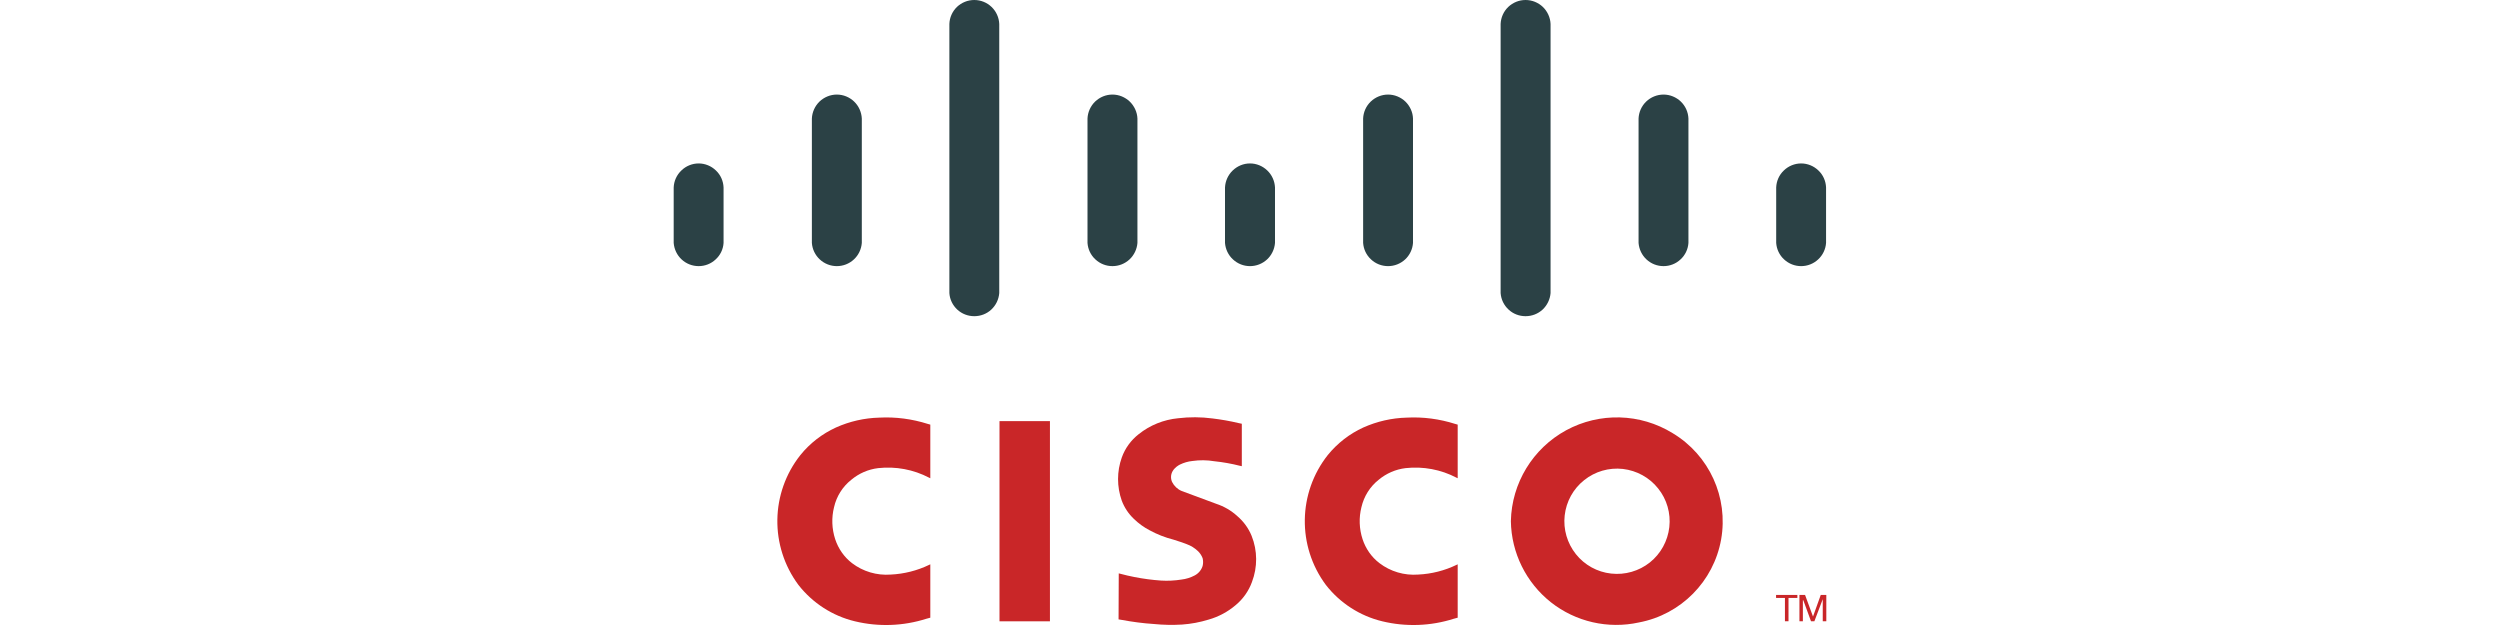
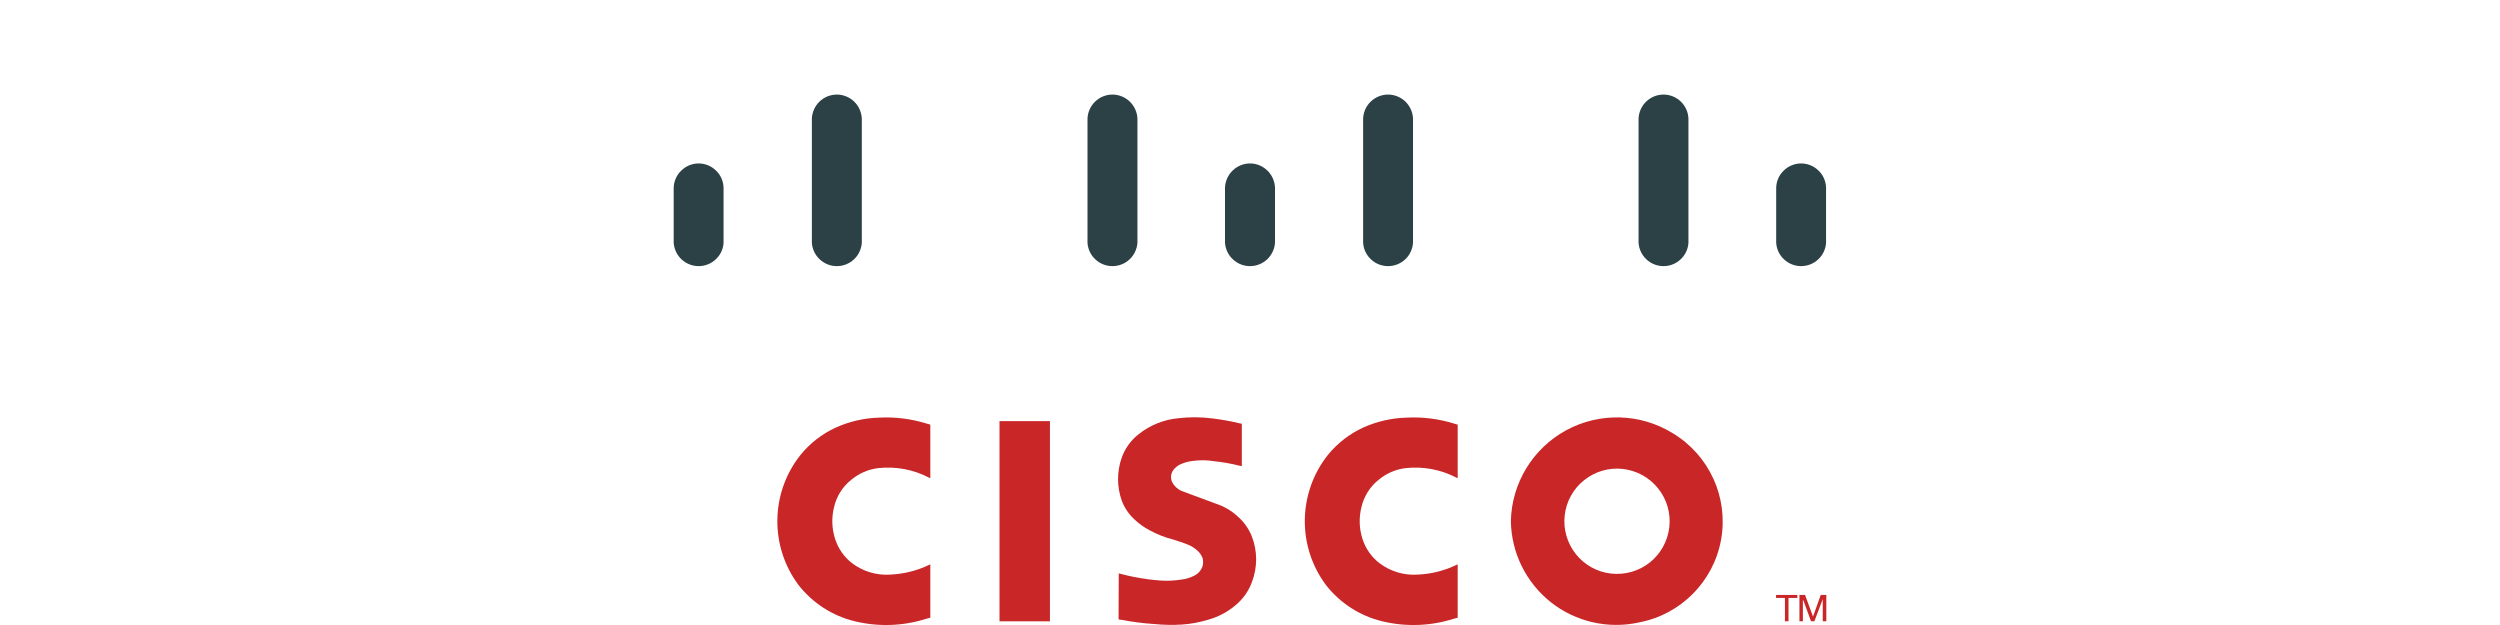
<svg xmlns="http://www.w3.org/2000/svg" xml:space="preserve" width="400px" height="100px" version="1.1" style="shape-rendering:geometricPrecision; text-rendering:geometricPrecision; image-rendering:optimizeQuality; fill-rule:evenodd; clip-rule:evenodd" viewBox="0 0 400 100">
  <defs>
    <style type="text/css">
   
    .fil0 {fill:white}
    .fil2 {fill:#2B4145;fill-rule:nonzero}
    .fil1 {fill:#C92628;fill-rule:nonzero}
   
  </style>
  </defs>
  <g id="Layer_x0020_1">
-     <rect class="fil0" width="400" height="100" />
    <g id="_2662140712320">
      <g id="_2558781345440">
        <path class="fil1" d="M179 91.74l-0.03 7.36 0.54 0.09c1.68,0.31 3.39,0.54 5.1,0.65 1.5,0.15 3.01,0.18 4.51,0.09 1.44,-0.1 2.87,-0.37 4.24,-0.79 1.62,-0.46 3.11,-1.26 4.38,-2.35 1.17,-0.98 2.05,-2.24 2.57,-3.66 0.91,-2.39 0.9,-5.02 -0.05,-7.39 -0.5,-1.23 -1.29,-2.31 -2.3,-3.17 -0.97,-0.89 -2.12,-1.55 -3.36,-1.96l-5.55 -2.06c-0.66,-0.28 -1.2,-0.8 -1.52,-1.44 -0.24,-0.55 -0.22,-1.16 0.07,-1.69 0.1,-0.18 0.22,-0.35 0.37,-0.49 0.17,-0.18 0.36,-0.33 0.57,-0.46 0.08,-0.05 0.17,-0.09 0.25,-0.14 0.62,-0.3 1.29,-0.5 1.98,-0.57 1.17,-0.17 2.36,-0.16 3.53,0.04 1.38,0.14 2.76,0.39 4.1,0.73l0.29 0.06 0 -6.79 -0.53 -0.11c-1.37,-0.33 -2.77,-0.57 -4.17,-0.74 -1.82,-0.24 -3.67,-0.25 -5.49,-0.03 -2.3,0.22 -4.5,1.1 -6.31,2.55 -1.23,0.96 -2.17,2.24 -2.7,3.72 -0.8,2.23 -0.8,4.67 -0.01,6.91 0.42,1.11 1.08,2.11 1.95,2.93 0.74,0.72 1.58,1.33 2.5,1.81 1.21,0.66 2.49,1.16 3.82,1.5 0.44,0.14 0.88,0.27 1.3,0.42l0.66 0.24c0.07,0.03 0.13,0.05 0.2,0.08 0.64,0.23 1.23,0.6 1.73,1.07 0.35,0.32 0.61,0.72 0.78,1.16 0.1,0.41 0.1,0.83 0,1.24 -0.2,0.65 -0.66,1.2 -1.27,1.52 -0.66,0.35 -1.37,0.57 -2.12,0.66 -1.08,0.17 -2.17,0.23 -3.27,0.16 -1.44,-0.1 -2.86,-0.29 -4.28,-0.57 -0.74,-0.14 -1.48,-0.32 -2.2,-0.51l-0.28 -0.07z" />
        <path class="fil1" d="M148.85 98.83l0 -8.54 -0.17 0.08c-1.92,0.93 -4.03,1.46 -6.15,1.56 -2.23,0.17 -4.44,-0.48 -6.21,-1.83 -1.26,-0.97 -2.19,-2.31 -2.69,-3.83 -0.54,-1.66 -0.61,-3.43 -0.18,-5.13 0.39,-1.72 1.36,-3.27 2.75,-4.37 1.23,-1.03 2.72,-1.68 4.31,-1.87 2.81,-0.31 5.65,0.22 8.15,1.53l0.19 0.09 0 -8.58 -0.39 -0.11c-2.52,-0.8 -5.15,-1.15 -7.77,-1.01 -2.4,0.06 -4.76,0.6 -6.94,1.58 -2.21,1.01 -4.16,2.52 -5.68,4.4 -4.81,6.06 -4.93,14.59 -0.32,20.79 2.27,2.9 5.45,4.96 9.04,5.82 3.77,0.91 7.73,0.77 11.43,-0.41l0.63 -0.17 0 0z" />
        <polygon class="fil1" points="159.92,99.41 167.99,99.41 167.99,67.38 159.92,67.38 " />
        <polygon class="fil1" points="287.58,95.67 287.58,95.19 284.17,95.19 284.17,95.67 285.59,95.67 285.59,99.4 286.16,99.4 286.16,95.67 " />
        <polygon class="fil1" points="287.91,99.4 288.46,99.4 288.46,96.04 288.53,96.04 289.76,99.4 290.3,99.4 291.64,95.87 291.64,99.4 292.21,99.4 292.21,95.19 291.32,95.19 290.08,98.65 288.81,95.19 287.91,95.19 " />
        <path class="fil2" d="M107.79 38.87c0.08,1.01 0.53,1.96 1.27,2.64 0.74,0.69 1.71,1.07 2.73,1.07 1,0 1.98,-0.38 2.71,-1.07 0.75,-0.68 1.21,-1.63 1.27,-2.64l0 -8.87c-0.04,-1.04 -0.47,-2.01 -1.22,-2.72 -0.74,-0.72 -1.74,-1.13 -2.76,-1.13 -1.04,0 -2.04,0.41 -2.77,1.13 -0.75,0.71 -1.19,1.68 -1.23,2.72l0 8.87 0 0z" />
        <path class="fil2" d="M129.9 38.87c0.07,1.01 0.53,1.96 1.27,2.64 0.74,0.69 1.72,1.07 2.72,1.07 1.01,0 1.99,-0.38 2.73,-1.07 0.74,-0.68 1.19,-1.63 1.27,-2.64l0 -19.9c-0.05,-1.02 -0.48,-2 -1.23,-2.72 -0.74,-0.71 -1.73,-1.12 -2.77,-1.12 -1.03,0 -2.02,0.41 -2.77,1.12 -0.74,0.72 -1.18,1.7 -1.22,2.72l0 19.9z" />
-         <path class="fil2" d="M151.9 46.89c0.06,1.01 0.52,1.95 1.26,2.64 0.74,0.69 1.72,1.06 2.72,1.06 1.02,0 1.99,-0.37 2.73,-1.06 0.74,-0.69 1.19,-1.63 1.27,-2.64l0 -43.05c-0.04,-1.03 -0.48,-2.01 -1.23,-2.73 -0.74,-0.71 -1.73,-1.11 -2.77,-1.11 -1.03,0 -2.02,0.4 -2.77,1.11 -0.74,0.72 -1.18,1.7 -1.21,2.73l0 43.05z" />
        <path class="fil2" d="M174 38.87c0.07,1.01 0.52,1.96 1.27,2.64 0.74,0.69 1.71,1.07 2.72,1.07 1.02,0 1.98,-0.38 2.73,-1.07 0.73,-0.68 1.19,-1.63 1.27,-2.64l0 -19.9c-0.04,-1.02 -0.49,-2 -1.23,-2.72 -0.75,-0.71 -1.73,-1.12 -2.77,-1.12 -1.04,0 -2.02,0.41 -2.77,1.12 -0.74,0.72 -1.18,1.7 -1.22,2.72l0 19.9z" />
        <path class="fil2" d="M196 38.87c0.08,1.01 0.53,1.96 1.28,2.64 0.74,0.69 1.71,1.07 2.72,1.07 1.01,0 1.98,-0.38 2.73,-1.07 0.73,-0.68 1.19,-1.63 1.27,-2.64l0 -8.87c-0.05,-1.04 -0.49,-2.01 -1.23,-2.72 -0.75,-0.72 -1.73,-1.13 -2.77,-1.13 -1.04,0 -2.02,0.41 -2.77,1.13 -0.74,0.71 -1.18,1.68 -1.23,2.72l0 8.87z" />
        <path class="fil2" d="M218.1 38.87c0.07,1.01 0.52,1.96 1.27,2.64 0.73,0.69 1.71,1.07 2.72,1.07 1.01,0 1.98,-0.38 2.73,-1.07 0.73,-0.68 1.19,-1.63 1.26,-2.64l0 -19.9c-0.03,-1.02 -0.48,-2 -1.22,-2.72 -0.74,-0.71 -1.74,-1.12 -2.77,-1.12 -1.03,0 -2.03,0.41 -2.77,1.12 -0.75,0.72 -1.18,1.7 -1.22,2.72l0 19.9 0 0z" />
-         <path class="fil2" d="M240.1 46.89c0.07,1.01 0.52,1.95 1.27,2.64 0.73,0.69 1.71,1.06 2.72,1.06 1.01,0 1.98,-0.37 2.73,-1.06 0.73,-0.69 1.19,-1.63 1.27,-2.64l0 -43.05c-0.04,-1.03 -0.49,-2.01 -1.23,-2.73 -0.75,-0.71 -1.74,-1.11 -2.77,-1.11 -1.04,0 -2.02,0.4 -2.77,1.11 -0.75,0.72 -1.18,1.7 -1.22,2.73l0 43.05 0 0z" />
        <path class="fil2" d="M262.17 38.87c0.08,1.01 0.53,1.96 1.27,2.64 0.74,0.69 1.71,1.07 2.73,1.07 1,0 1.98,-0.38 2.71,-1.07 0.75,-0.68 1.2,-1.63 1.27,-2.64l0 -19.9c-0.04,-1.02 -0.47,-2 -1.22,-2.72 -0.74,-0.71 -1.74,-1.12 -2.76,-1.12 -1.04,0 -2.04,0.41 -2.78,1.12 -0.75,0.72 -1.18,1.7 -1.22,2.72l0 19.9z" />
        <path class="fil2" d="M284.19 38.87c0.07,1.01 0.52,1.96 1.27,2.64 0.74,0.69 1.71,1.07 2.72,1.07 1.01,0 1.98,-0.38 2.72,-1.07 0.74,-0.68 1.2,-1.63 1.27,-2.64l0 -8.87c-0.04,-1.04 -0.47,-2.01 -1.22,-2.72 -0.74,-0.72 -1.74,-1.13 -2.77,-1.13 -1.03,0 -2.03,0.41 -2.77,1.13 -0.75,0.71 -1.18,1.68 -1.22,2.72l0 8.87 0 0z" />
        <path class="fil1" d="M233.23 98.83l0 -8.54 -0.17 0.08c-1.92,0.93 -4.01,1.46 -6.15,1.56 -2.22,0.17 -4.43,-0.48 -6.2,-1.83 -1.27,-0.97 -2.2,-2.31 -2.7,-3.83 -0.54,-1.66 -0.61,-3.43 -0.18,-5.13 0.4,-1.72 1.36,-3.27 2.75,-4.37 1.23,-1.03 2.73,-1.68 4.31,-1.87 2.81,-0.31 5.66,0.22 8.15,1.53l0.19 0.09 0 -8.58 -0.39 -0.11c-2.51,-0.8 -5.14,-1.15 -7.77,-1.01 -2.39,0.06 -4.75,0.6 -6.94,1.58 -2.21,1.01 -4.15,2.52 -5.68,4.4 -4.79,6.06 -4.92,14.59 -0.31,20.79 2.26,2.9 5.45,4.96 9.03,5.82 3.77,0.91 7.73,0.77 11.43,-0.41l0.63 -0.17 0 0z" />
        <path class="fil1" d="M253.47 76.82l0 0c1.74,-1.39 3.96,-2.04 6.19,-1.79 2.22,0.26 4.25,1.37 5.64,3.12 1.4,1.74 2.04,3.97 1.79,6.19 -0.25,2.22 -1.37,4.26 -3.11,5.65 -1.75,1.39 -3.98,2.03 -6.2,1.78 -2.21,-0.24 -4.25,-1.36 -5.64,-3.11 -1.39,-1.75 -2.04,-3.97 -1.79,-6.19 0.25,-2.23 1.36,-4.25 3.12,-5.65l0 0 0 0zm-11.73 6.57c0.08,5.07 2.43,9.82 6.4,12.97 3.97,3.13 9.15,4.32 14.1,3.23 6.7,-1.27 11.94,-6.55 13.14,-13.28 1.19,-6.73 -1.9,-13.49 -7.75,-17 -5.19,-3.2 -11.69,-3.37 -17.04,-0.47 -5.34,2.91 -8.73,8.46 -8.85,14.55l0 0 0 0z" />
      </g>
    </g>
  </g>
</svg>